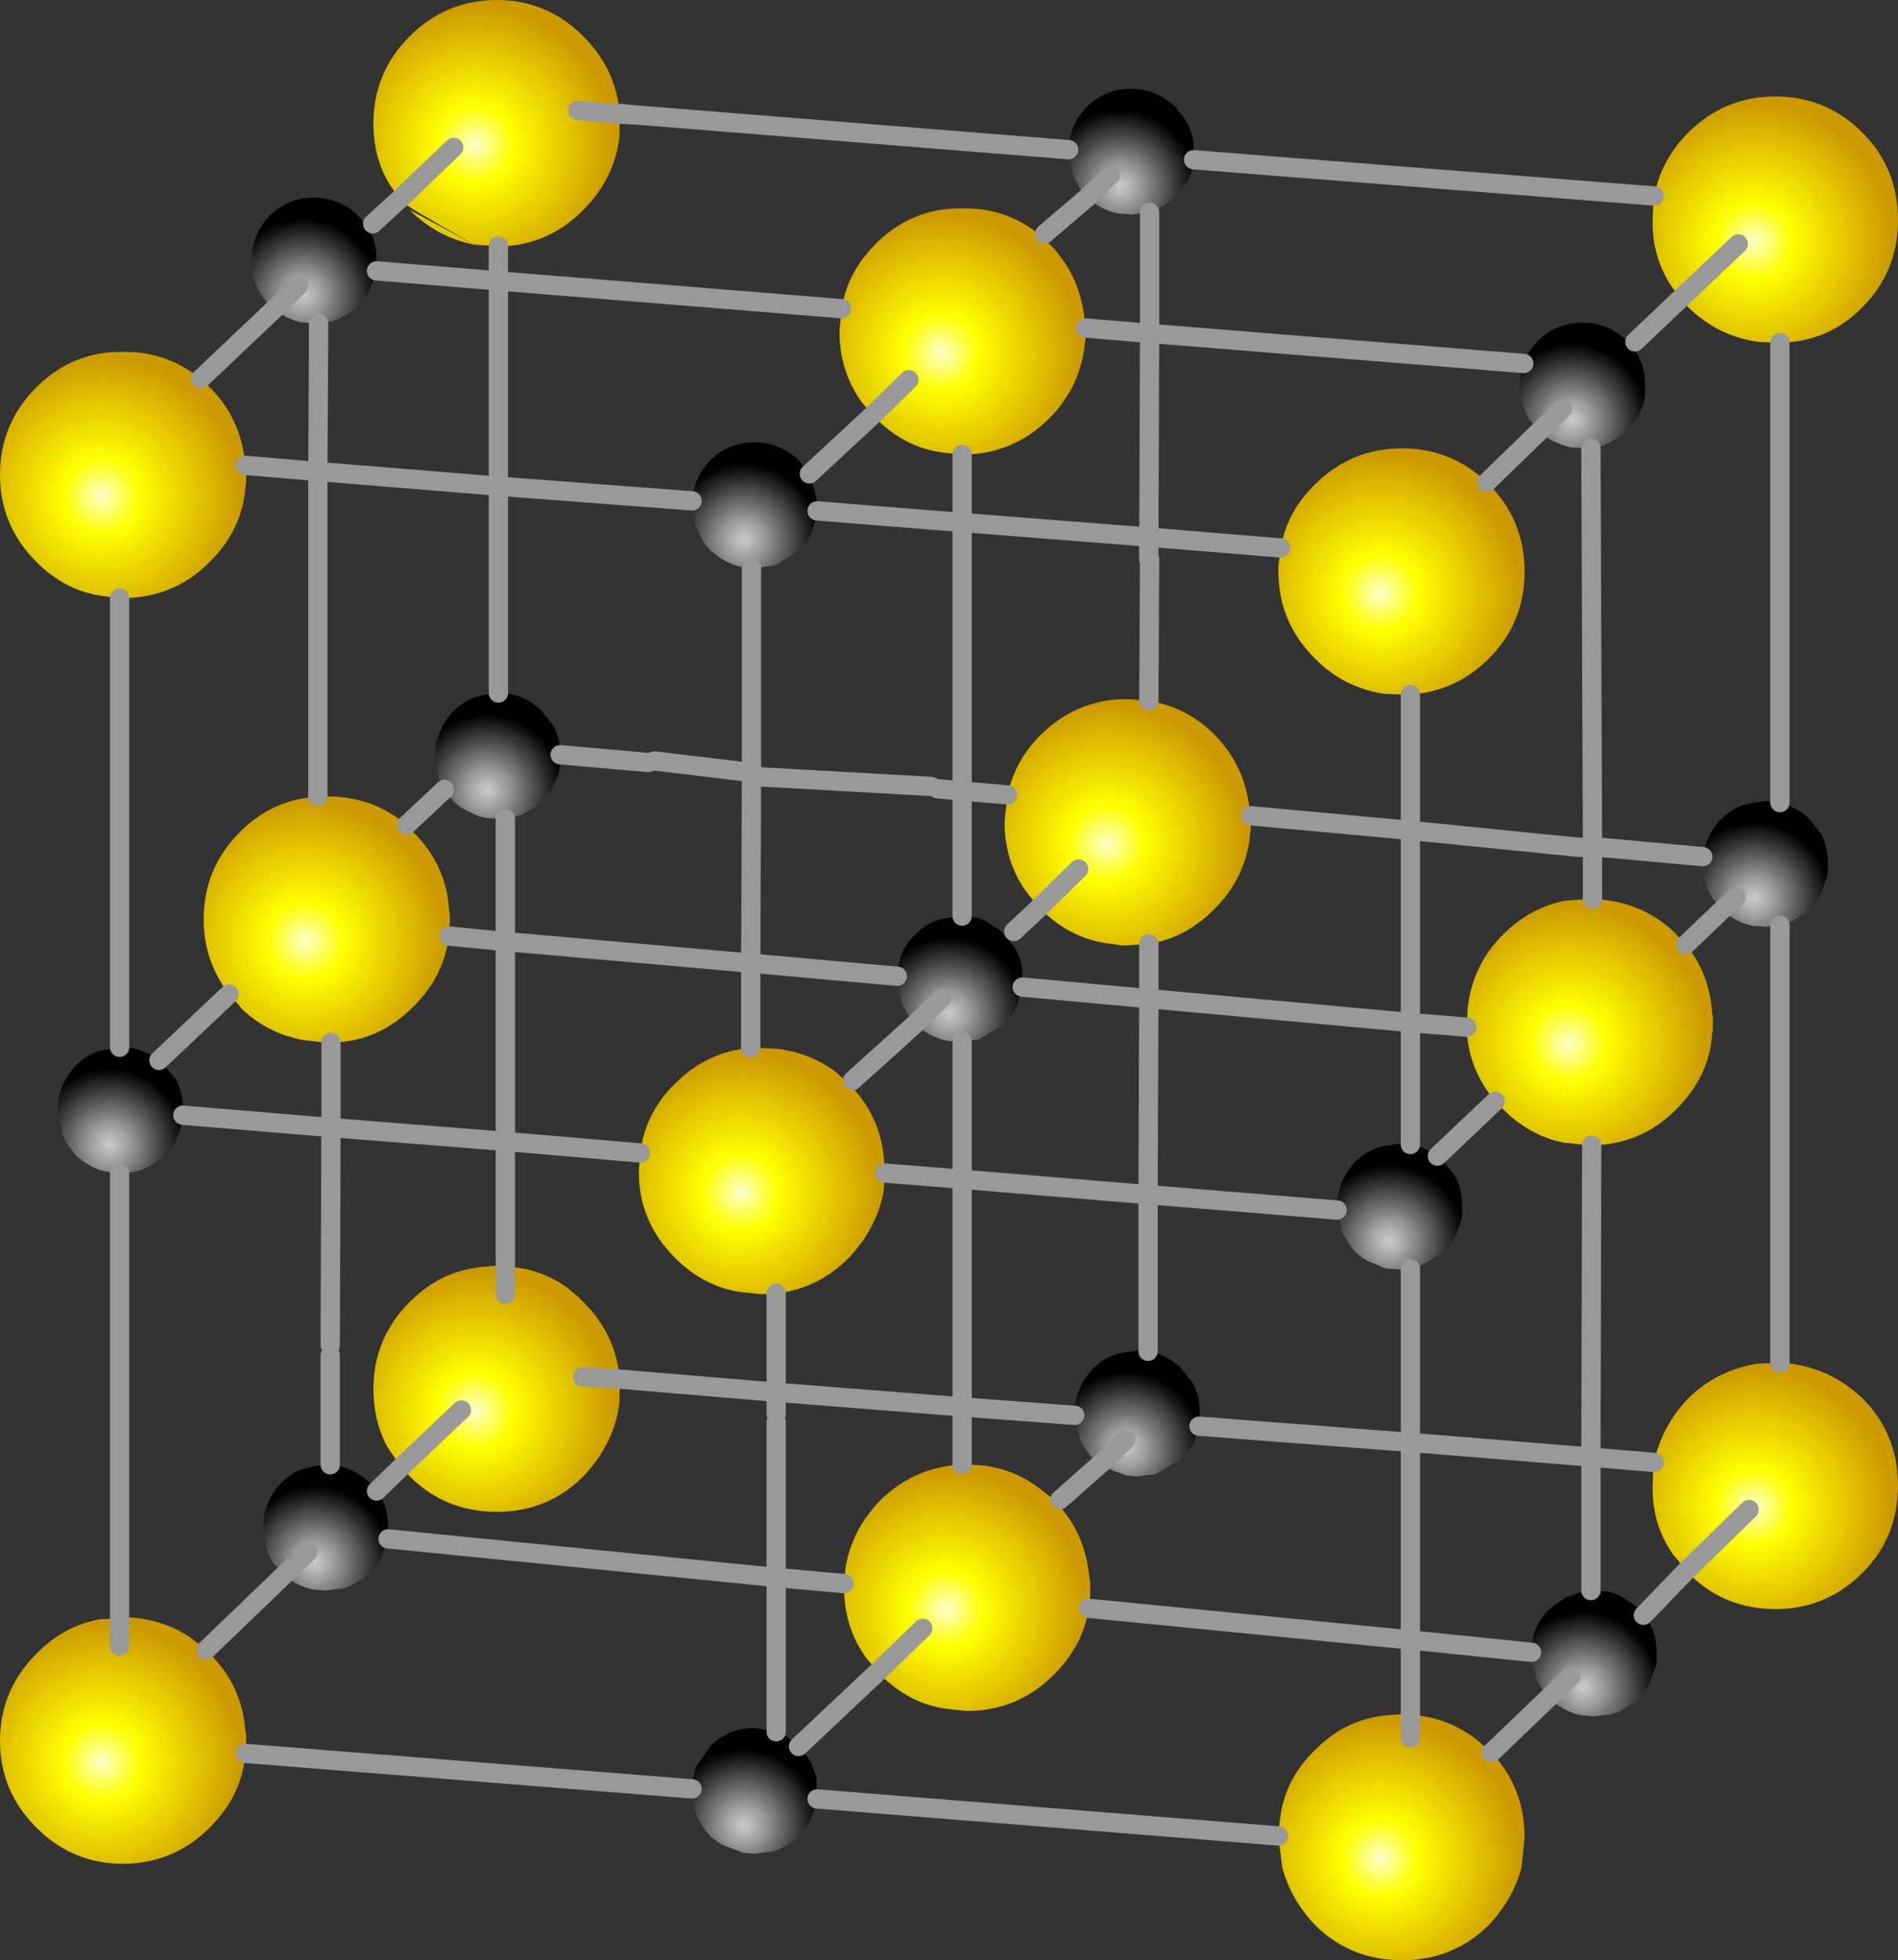
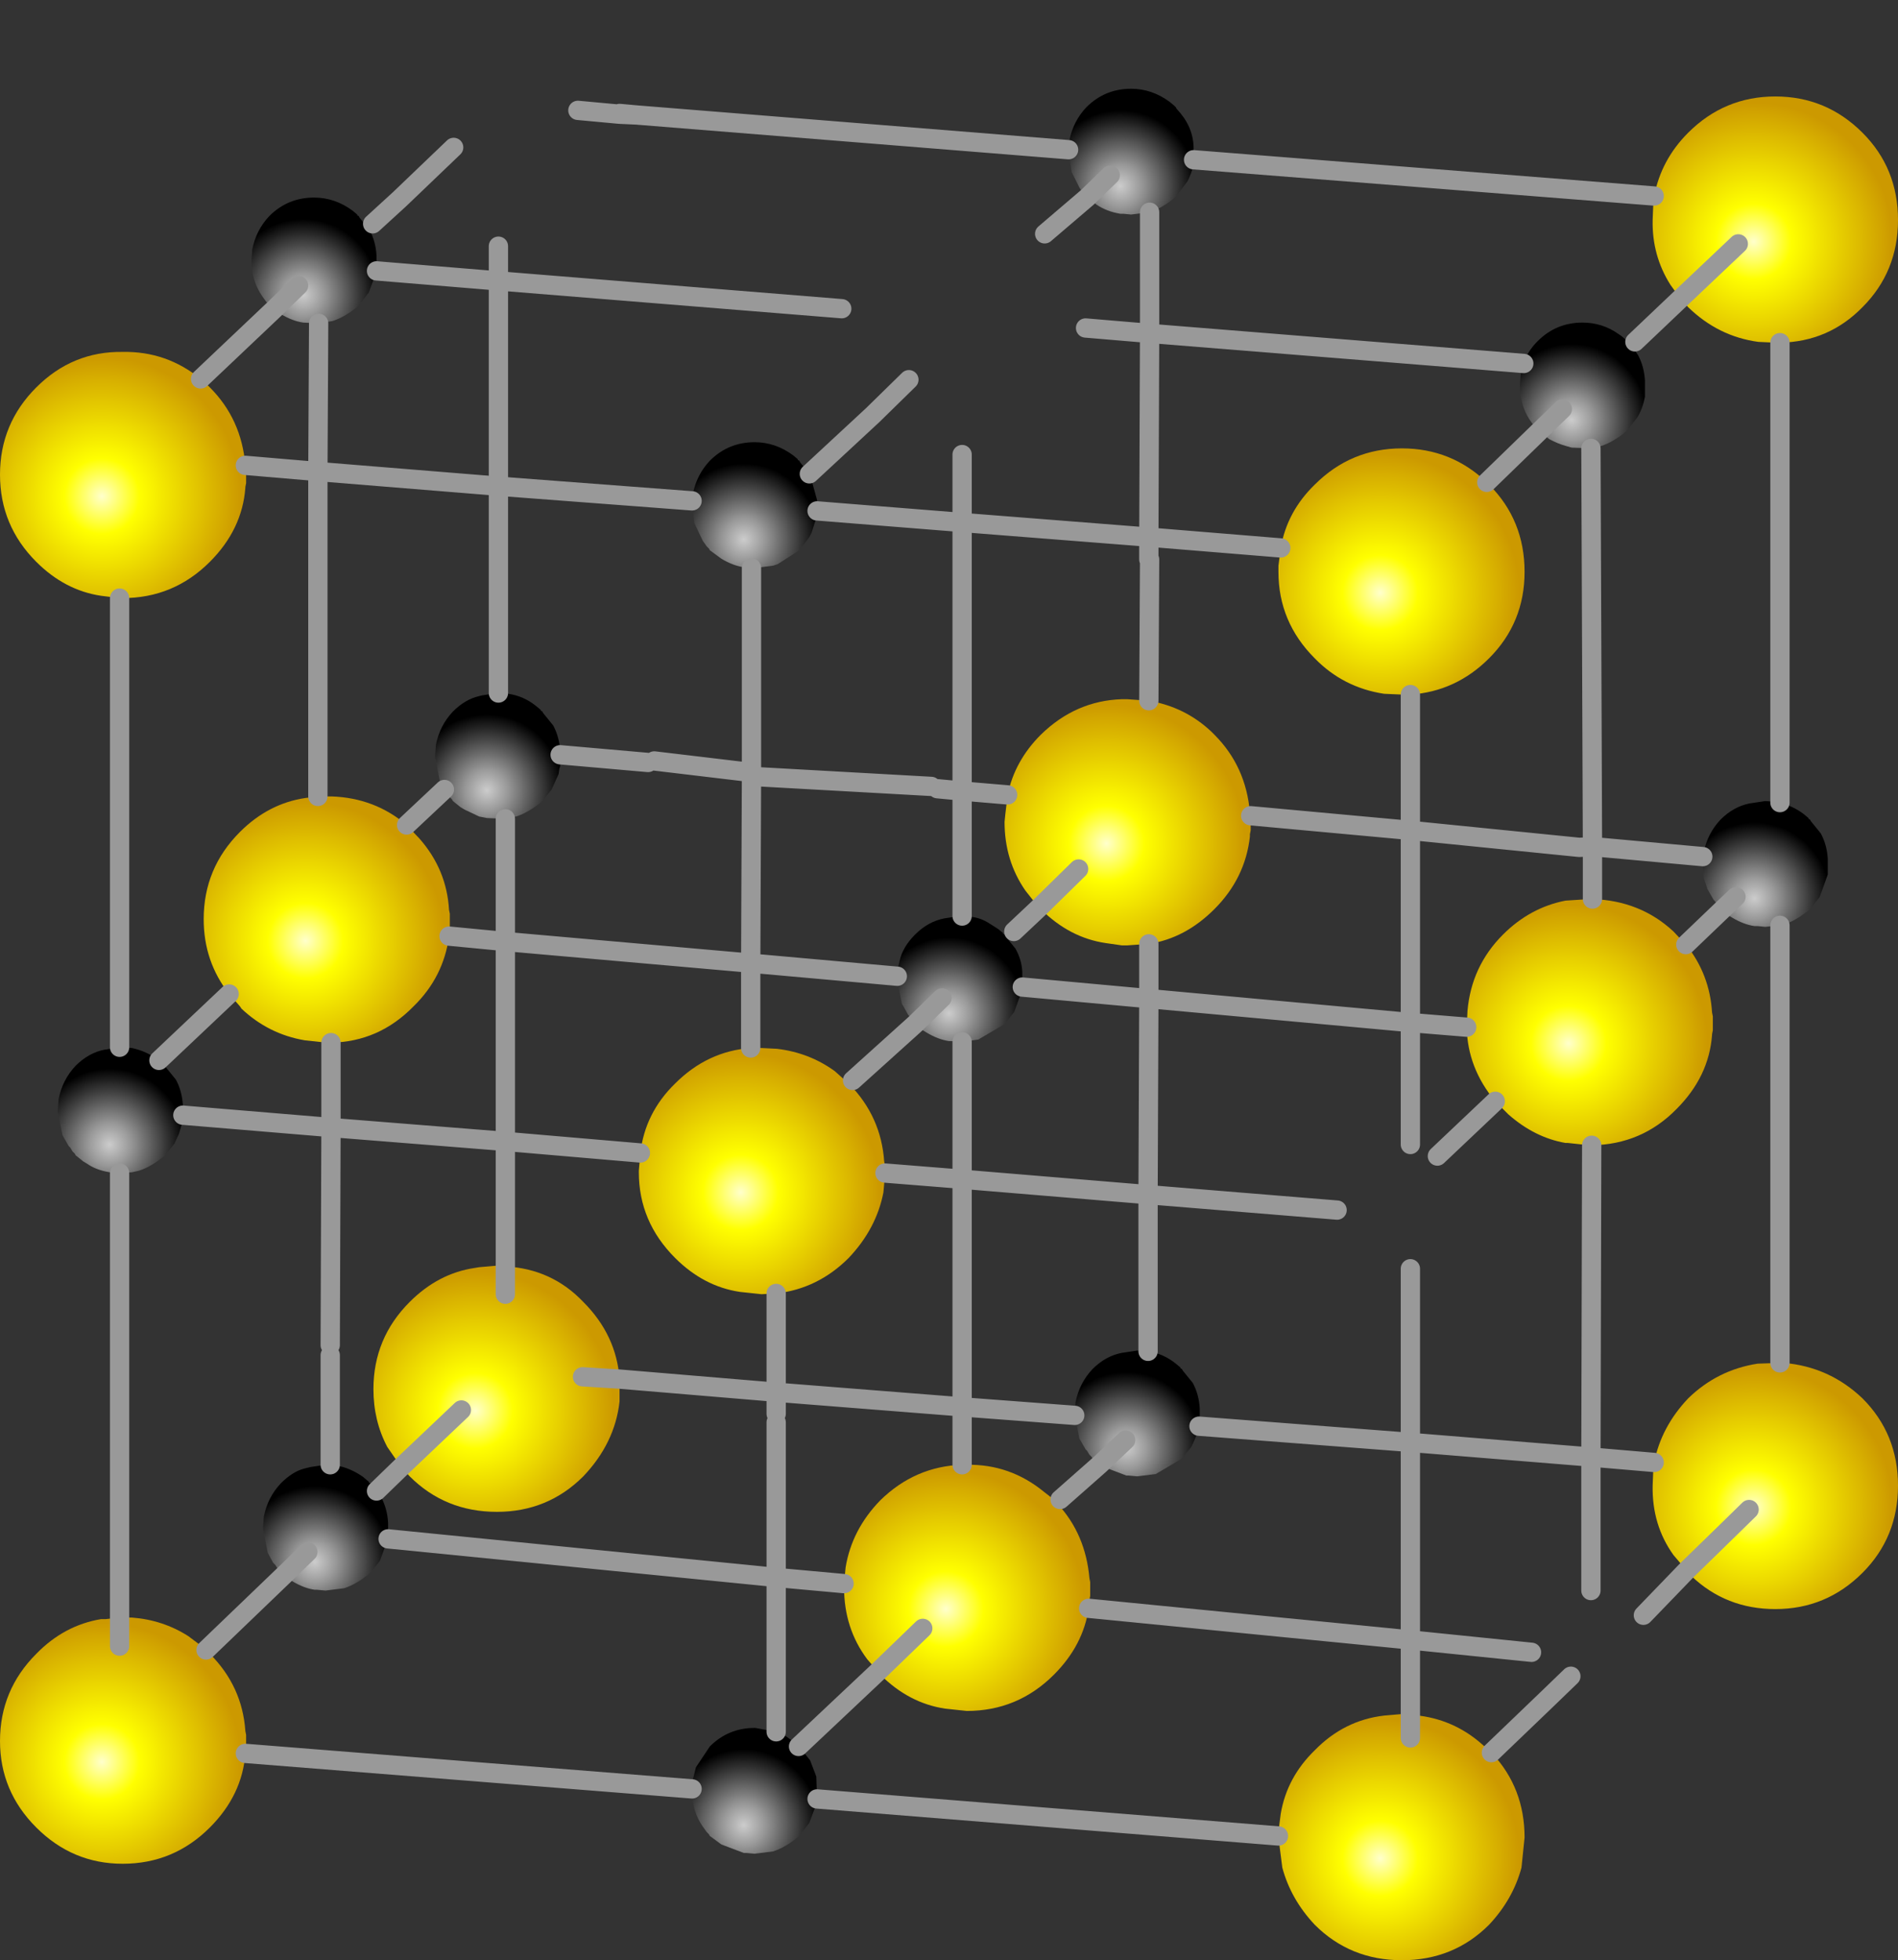
<svg xmlns="http://www.w3.org/2000/svg" version="1.1" id="Layer_1" width="123px" height="127px" viewBox="0 0 123 127" xml:space="preserve">
  <rect x="0" y="0" width="123" height="127" fill="#333333" stroke="none" />
  <g id="37" transform="matrix(1, 0, 0, 1, 391.45, 93.25)">
    <radialGradient id="RadialGradID_89" gradientUnits="userSpaceOnUse" gradientTransform="matrix(0.011, 0, 0, 0.011, -360.65, -83.9)" spreadMethod="pad" cx="0" cy="0" r="819.2" fx="0" fy="0">
      <stop offset="0" style="stop-color:#FFFFCC;stop-opacity:1" />
      <stop offset="0.271" style="stop-color:#FFFF00;stop-opacity:1" />
      <stop offset="1" style="stop-color:#CC9900;stop-opacity:1" />
    </radialGradient>
-     <path style="fill:url(#RadialGradID_89) " d="M-351.3,-85.9L-351.3 -85.85L-351.3 -84.7L-351.3 -84.45Q-351.6 -81.7 -353.65 -79.65Q-355.75 -77.5 -358.7 -77.3L-359.15 -77.3L-360.7 -77.4Q-365.25 -79.95 -365.5 -80.25L-365.55 -80.35L-366.2 -81.3Q-367.25 -83 -367.25 -85.25Q-367.25 -88.55 -364.9 -90.9Q-362.55 -93.25 -359.25 -93.25Q-356 -93.25 -353.65 -90.9Q-351.5 -88.75 -351.3 -85.9M-360.7,-77.4Q-363.1 -77.85 -364.9 -79.65L-360.7 -77.4" />
    <radialGradient id="RadialGradID_90" gradientUnits="userSpaceOnUse" gradientTransform="matrix(0.011, 0, 0, 0.011, -384.85, -61.1)" spreadMethod="pad" cx="0" cy="0" r="819.2" fx="0" fy="0">
      <stop offset="0" style="stop-color:#FFFFCC;stop-opacity:1" />
      <stop offset="0.271" style="stop-color:#FFFF00;stop-opacity:1" />
      <stop offset="1" style="stop-color:#CC9900;stop-opacity:1" />
    </radialGradient>
    <path style="fill:url(#RadialGradID_90) " d="M-378.05,-68.35L-377.85 -68.15Q-375.8 -66.1 -375.55 -63.1L-375.5 -62.85L-375.5 -61.95L-375.55 -61.7L-375.55 -61.65Q-375.75 -58.95 -377.85 -56.85Q-380.2 -54.5 -383.5 -54.5L-383.7 -54.5L-384.9 -54.65Q-387.25 -55 -389.1 -56.85Q-391.45 -59.2 -391.45 -62.5Q-391.45 -65.8 -389.1 -68.15Q-386.75 -70.5 -383.5 -70.45Q-380.65 -70.5 -378.45 -68.7L-378.05 -68.35" />
    <radialGradient id="RadialGradID_91" gradientUnits="userSpaceOnUse" gradientTransform="matrix(0.011, 0, 0, 0.011, -360.65, -1.85)" spreadMethod="pad" cx="0" cy="0" r="819.2" fx="0" fy="0">
      <stop offset="0" style="stop-color:#FFFFCC;stop-opacity:1" />
      <stop offset="0.271" style="stop-color:#FFFF00;stop-opacity:1" />
      <stop offset="1" style="stop-color:#CC9900;stop-opacity:1" />
    </radialGradient>
    <path style="fill:url(#RadialGradID_91) " d="M-351.3,-2.7L-351.3 -2.45Q-351.6 0.25 -353.65 2.4Q-355.95 4.7 -359.25 4.7Q-362.6 4.7 -364.9 2.4L-365.45 1.8L-366.35 0.5Q-367.25 -1.2 -367.25 -3.25Q-367.25 -6.55 -364.9 -8.9Q-363.05 -10.75 -360.7 -11.1L-360.4 -11.15L-359.25 -11.25L-358.7 -11.2Q-355.7 -11.05 -353.65 -8.9Q-351.5 -6.75 -351.3 -3.9L-351.3 -2.7" />
    <radialGradient id="RadialGradID_92" gradientUnits="userSpaceOnUse" gradientTransform="matrix(0.011, 0, 0, 0.011, -277.8, -77.6)" spreadMethod="pad" cx="0" cy="0" r="819.2" fx="0" fy="0">
      <stop offset="0" style="stop-color:#FFFFCC;stop-opacity:1" />
      <stop offset="0.271" style="stop-color:#FFFF00;stop-opacity:1" />
      <stop offset="1" style="stop-color:#CC9900;stop-opacity:1" />
    </radialGradient>
    <path style="fill:url(#RadialGradID_92) " d="M-283.2,-74.8Q-284.4 -76.7 -284.35 -79L-284.3 -80.25L-284.25 -80.55Q-283.8 -82.9 -282.05 -84.65Q-279.7 -87 -276.4 -87Q-273.1 -87 -270.75 -84.65Q-268.45 -82.35 -268.45 -79Q-268.45 -75.65 -270.75 -73.35Q-272.95 -71.1 -276.1 -71.05L-276.4 -71.05L-277.5 -71.1Q-280.1 -71.45 -282.05 -73.35L-282.45 -73.8L-282.55 -73.9L-283.2 -74.8" />
    <radialGradient id="RadialGradID_93" gradientUnits="userSpaceOnUse" gradientTransform="matrix(0.011, 0, 0, 0.011, -302, -54.85)" spreadMethod="pad" cx="0" cy="0" r="819.2" fx="0" fy="0">
      <stop offset="0" style="stop-color:#FFFFCC;stop-opacity:1" />
      <stop offset="0.271" style="stop-color:#FFFF00;stop-opacity:1" />
      <stop offset="1" style="stop-color:#CC9900;stop-opacity:1" />
    </radialGradient>
    <path style="fill:url(#RadialGradID_93) " d="M-300.05,-48.25L-300.6 -48.25L-301.75 -48.3Q-304.4 -48.7 -306.25 -50.6Q-308.6 -52.95 -308.6 -56.2L-308.6 -56.6L-308.45 -57.75Q-308.05 -60.1 -306.25 -61.85Q-303.9 -64.2 -300.6 -64.2Q-297.4 -64.2 -295.1 -62L-294.95 -61.85Q-292.65 -59.55 -292.65 -56.2Q-292.65 -52.9 -294.95 -50.6Q-297.1 -48.45 -300.05 -48.25" />
    <radialGradient id="RadialGradID_94" gradientUnits="userSpaceOnUse" gradientTransform="matrix(0.011, 0, 0, 0.011, -277.8, 4.4)" spreadMethod="pad" cx="0" cy="0" r="819.2" fx="0" fy="0">
      <stop offset="0" style="stop-color:#FFFFCC;stop-opacity:1" />
      <stop offset="0.271" style="stop-color:#FFFF00;stop-opacity:1" />
      <stop offset="1" style="stop-color:#CC9900;stop-opacity:1" />
    </radialGradient>
    <path style="fill:url(#RadialGradID_94) " d="M-283,7.5Q-284.4 5.55 -284.35 3L-284.3 1.75L-284.25 1.5Q-283.8 -0.8 -282.05 -2.65Q-280.15 -4.5 -277.55 -4.9L-276.1 -4.95L-275.85 -4.95Q-272.9 -4.7 -270.75 -2.65Q-268.45 -0.35 -268.45 3Q-268.45 6.35 -270.75 8.65Q-273.1 11 -276.4 11Q-279.6 11 -281.85 8.85L-282.05 8.65L-282.15 8.5L-283 7.5" />
    <radialGradient id="RadialGradID_95" gradientUnits="userSpaceOnUse" gradientTransform="matrix(0.011, 0, 0, 0.011, -302, 27.15)" spreadMethod="pad" cx="0" cy="0" r="819.2" fx="0" fy="0">
      <stop offset="0" style="stop-color:#FFFFCC;stop-opacity:1" />
      <stop offset="0.271" style="stop-color:#FFFF00;stop-opacity:1" />
      <stop offset="1" style="stop-color:#CC9900;stop-opacity:1" />
    </radialGradient>
    <path style="fill:url(#RadialGradID_95) " d="M-294.8,20.3L-294.75 20.35Q-292.65 22.6 -292.65 25.8L-292.85 27.75Q-293.4 29.8 -294.95 31.45Q-297.25 33.75 -300.6 33.75Q-303.95 33.75 -306.25 31.45Q-307.8 29.8 -308.35 27.75L-308.6 25.8L-308.6 25.7L-308.6 25.4L-308.45 24.25Q-308.05 21.9 -306.25 20.15Q-304.35 18.2 -301.75 17.9L-300.6 17.8L-300.05 17.85Q-297.55 18 -295.65 19.55L-294.95 20.15L-294.8 20.3" />
    <radialGradient id="RadialGradID_96" gradientUnits="userSpaceOnUse" gradientTransform="matrix(0.011, 0, 0, 0.011, -384.85, 20.9)" spreadMethod="pad" cx="0" cy="0" r="819.2" fx="0" fy="0">
      <stop offset="0" style="stop-color:#FFFFCC;stop-opacity:1" />
      <stop offset="0.271" style="stop-color:#FFFF00;stop-opacity:1" />
      <stop offset="1" style="stop-color:#CC9900;stop-opacity:1" />
    </radialGradient>
    <path style="fill:url(#RadialGradID_96) " d="M-377.85,13.9Q-375.75 16 -375.55 18.9L-375.5 19.15L-375.5 20.1L-375.55 20.35Q-375.75 23.05 -377.85 25.15Q-380.2 27.5 -383.5 27.5Q-386.75 27.5 -389.1 25.15Q-391.45 22.8 -391.45 19.55Q-391.45 16.25 -389.1 13.9Q-387.3 12.05 -384.9 11.65L-384.6 11.65L-383.7 11.55L-382.9 11.55Q-380.9 11.7 -379.25 12.75L-378.25 13.5L-378.1 13.65L-377.85 13.9" />
    <radialGradient id="RadialGradID_97" gradientUnits="userSpaceOnUse" gradientTransform="matrix(0.011, 0, 0, 0.011, -330.45, -70.4)" spreadMethod="pad" cx="0" cy="0" r="819.2" fx="0" fy="0">
      <stop offset="0" style="stop-color:#FFFFCC;stop-opacity:1" />
      <stop offset="0.271" style="stop-color:#FFFF00;stop-opacity:1" />
      <stop offset="1" style="stop-color:#CC9900;stop-opacity:1" />
    </radialGradient>
-     <path style="fill:url(#RadialGradID_97) " d="M-321.1,-71.25L-321.15 -71L-321.15 -70.95L-321.2 -70.55Q-321.6 -68 -323.45 -66.15Q-325.8 -63.8 -329.1 -63.8L-330.5 -63.95Q-332.85 -64.3 -334.7 -66.15L-334.8 -66.25L-334.9 -66.35L-335.65 -67.25Q-337.05 -69.25 -337.05 -71.8L-337.05 -71.85L-336.9 -73.25Q-336.55 -75.6 -334.7 -77.45Q-332.35 -79.8 -329.1 -79.75Q-326.3 -79.8 -324.15 -78.1L-323.25 -77.25Q-321.4 -75.25 -321.15 -72.4L-321.1 -72.15L-321.1 -72L-321.1 -71.25" />
    <radialGradient id="RadialGradID_98" gradientUnits="userSpaceOnUse" gradientTransform="matrix(0.011, 0, 0, 0.011, -371.65, -32.3)" spreadMethod="pad" cx="0" cy="0" r="819.2" fx="0" fy="0">
      <stop offset="0" style="stop-color:#FFFFCC;stop-opacity:1" />
      <stop offset="0.271" style="stop-color:#FFFF00;stop-opacity:1" />
      <stop offset="1" style="stop-color:#CC9900;stop-opacity:1" />
    </radialGradient>
    <path style="fill:url(#RadialGradID_98) " d="M-364.25,-38.9Q-362.5 -36.9 -362.35 -34.3L-362.3 -34.05L-362.3 -33.15L-362.35 -32.9L-362.35 -32.6Q-362.7 -29.95 -364.65 -28.05Q-366.9 -25.75 -370 -25.7L-370.3 -25.7L-371.7 -25.85Q-374.05 -26.25 -375.8 -27.9L-375.9 -28.05L-376.6 -28.85Q-378.25 -30.95 -378.25 -33.7Q-378.25 -37 -375.9 -39.35Q-374.05 -41.2 -371.65 -41.55L-370.85 -41.65L-370.3 -41.65L-369.95 -41.65Q-367.15 -41.55 -365.1 -39.8L-364.25 -38.9" />
    <radialGradient id="RadialGradID_99" gradientUnits="userSpaceOnUse" gradientTransform="matrix(0.011, 0, 0, 0.011, -343.45, -16)" spreadMethod="pad" cx="0" cy="0" r="819.2" fx="0" fy="0">
      <stop offset="0" style="stop-color:#FFFFCC;stop-opacity:1" />
      <stop offset="0.271" style="stop-color:#FFFF00;stop-opacity:1" />
      <stop offset="1" style="stop-color:#CC9900;stop-opacity:1" />
    </radialGradient>
    <path style="fill:url(#RadialGradID_99) " d="M-334.1,-16.85L-334.15 -16.6L-334.15 -16.55L-334.2 -16Q-334.65 -13.65 -336.45 -11.75Q-338.45 -9.75 -341.15 -9.45L-342.1 -9.4L-343.5 -9.55Q-345.85 -9.9 -347.7 -11.75Q-350.05 -14.1 -350.05 -17.3L-350.05 -17.4L-349.95 -18.55Q-349.65 -21.15 -347.7 -23.05Q-345.6 -25.15 -342.8 -25.35L-342.1 -25.35L-341.1 -25.3Q-339 -25.05 -337.35 -23.85L-336.4 -23Q-334.35 -20.9 -334.15 -18L-334.1 -17.75L-334.1 -17.25L-334.1 -16.85" />
    <radialGradient id="RadialGradID_100" gradientUnits="userSpaceOnUse" gradientTransform="matrix(0.011, 0, 0, 0.011, -289.8, -25.65)" spreadMethod="pad" cx="0" cy="0" r="819.2" fx="0" fy="0">
      <stop offset="0" style="stop-color:#FFFFCC;stop-opacity:1" />
      <stop offset="0.271" style="stop-color:#FFFF00;stop-opacity:1" />
      <stop offset="1" style="stop-color:#CC9900;stop-opacity:1" />
    </radialGradient>
    <path style="fill:url(#RadialGradID_100) " d="M-282.15,-32Q-280.65 -30.1 -280.5 -27.65L-280.45 -27.4L-280.45 -26.5L-280.5 -26.25L-280.5 -26.2Q-280.7 -23.5 -282.8 -21.4Q-285.05 -19.1 -288.3 -19.05L-288.45 -19.05L-289.85 -19.2L-290 -19.2Q-292 -19.55 -293.7 -21.05L-294.55 -21.9Q-296.35 -24.05 -296.4 -26.7L-296.35 -27.75Q-296.1 -30.65 -294.05 -32.7Q-292.3 -34.45 -290 -34.9L-288.45 -35L-288.25 -35Q-285.15 -34.9 -283 -32.9L-282.2 -32.05L-282.15 -32" />
    <radialGradient id="RadialGradID_101" gradientUnits="userSpaceOnUse" gradientTransform="matrix(0.011, 0, 0, 0.011, -319.75, -38.6)" spreadMethod="pad" cx="0" cy="0" r="819.2" fx="0" fy="0">
      <stop offset="0" style="stop-color:#FFFFCC;stop-opacity:1" />
      <stop offset="0.271" style="stop-color:#FFFF00;stop-opacity:1" />
      <stop offset="1" style="stop-color:#CC9900;stop-opacity:1" />
    </radialGradient>
    <path style="fill:url(#RadialGradID_101) " d="M-317,-47.85Q-314.65 -47.45 -312.95 -45.85L-312.75 -45.65Q-310.7 -43.6 -310.45 -40.6L-310.4 -40.4L-310.4 -39.45L-310.45 -39.2L-310.45 -39.05Q-310.75 -36.35 -312.75 -34.35Q-314.65 -32.45 -317 -32.1L-318.4 -32L-318.75 -32L-319.8 -32.15Q-322.15 -32.5 -324 -34.35L-324.1 -34.45L-324.25 -34.6L-325 -35.55Q-326.35 -37.5 -326.35 -40L-326.3 -40.5L-326.15 -41.75Q-325.7 -43.95 -324 -45.65Q-321.75 -47.85 -318.75 -47.95L-318.4 -47.95L-317 -47.85" />
    <radialGradient id="RadialGradID_102" gradientUnits="userSpaceOnUse" gradientTransform="matrix(0.011, 0, 0, 0.011, -330.15, 11)" spreadMethod="pad" cx="0" cy="0" r="819.2" fx="0" fy="0">
      <stop offset="0" style="stop-color:#FFFFCC;stop-opacity:1" />
      <stop offset="0.271" style="stop-color:#FFFF00;stop-opacity:1" />
      <stop offset="1" style="stop-color:#CC9900;stop-opacity:1" />
    </radialGradient>
    <path style="fill:url(#RadialGradID_102) " d="M-329.1,1.65L-328.8 1.65Q-326 1.6 -323.8 3.4L-323.35 3.75L-322.9 4.2Q-321.1 6.15 -320.85 9L-320.8 9.25L-320.8 10.15L-320.85 10.4L-320.85 10.45L-320.9 10.95Q-321.25 13.35 -323.15 15.25Q-325.5 17.6 -328.8 17.6L-330.2 17.45Q-332.55 17.1 -334.4 15.25L-334.45 15.2L-334.55 15.05L-335.25 14.25Q-336.75 12.25 -336.75 9.6L-336.75 9.35L-336.65 8.3Q-336.25 5.85 -334.4 3.95Q-332.15 1.75 -329.1 1.65" />
    <radialGradient id="RadialGradID_103" gradientUnits="userSpaceOnUse" gradientTransform="matrix(0.006, 0, 0, 0.006, -318.85, -81.2)" spreadMethod="pad" cx="0" cy="0" r="819.2" fx="0" fy="0">
      <stop offset="0" style="stop-color:#CCCCCC;stop-opacity:1" />
      <stop offset="0.275" style="stop-color:#999999;stop-opacity:1" />
      <stop offset="1" style="stop-color:#000000;stop-opacity:1" />
    </radialGradient>
    <path style="fill:url(#RadialGradID_103) " d="M-322.2,-83.55L-322.15 -84.15Q-321.9 -85.4 -321.05 -86.3Q-319.85 -87.5 -318.15 -87.5Q-316.8 -87.5 -315.65 -86.65L-315.35 -86.4L-315.25 -86.3L-315.2 -86.2Q-314.15 -85.1 -314.1 -83.75L-314.1 -82.9L-314.1 -82.8Q-314.15 -82.15 -314.5 -81.5L-315.25 -80.5Q-316.15 -79.75 -316.95 -79.5L-318.15 -79.35L-318.65 -79.4L-318.85 -79.4Q-319.75 -79.55 -320.4 -80L-321 -80.45L-321.05 -80.5L-321.1 -80.6L-321.3 -80.8L-321.5 -81.1L-322 -82.1L-322.2 -83.4L-322.2 -83.45L-322.2 -83.55" />
    <radialGradient id="RadialGradID_104" gradientUnits="userSpaceOnUse" gradientTransform="matrix(0.006, 0, 0, 0.006, -371.8, -74.15)" spreadMethod="pad" cx="0" cy="0" r="819.2" fx="0" fy="0">
      <stop offset="0" style="stop-color:#CCCCCC;stop-opacity:1" />
      <stop offset="0.275" style="stop-color:#999999;stop-opacity:1" />
      <stop offset="1" style="stop-color:#000000;stop-opacity:1" />
    </radialGradient>
    <path style="fill:url(#RadialGradID_104) " d="M-373.7,-73.2L-374 -73.45L-374.05 -73.55L-374.2 -73.7L-374.45 -74.05Q-375.15 -75.05 -375.15 -76.35L-375.15 -76.4L-375.1 -77.1Q-374.85 -78.35 -374 -79.25Q-372.8 -80.45 -371.1 -80.45Q-369.75 -80.45 -368.6 -79.6L-368.3 -79.35L-368.3 -79.3L-368.2 -79.25L-368.15 -79.15L-367.5 -78.35Q-367.1 -77.6 -367.05 -76.7L-367.05 -75.7L-367.05 -75.65L-367.55 -74.3L-368.2 -73.45Q-369.1 -72.7 -369.9 -72.45L-370.8 -72.3L-371.8 -72.35Q-372.5 -72.45 -373.25 -72.9L-373.7 -73.2" />
    <radialGradient id="RadialGradID_105" gradientUnits="userSpaceOnUse" gradientTransform="matrix(0.006, 0, 0, 0.006, -289.6, -66.05)" spreadMethod="pad" cx="0" cy="0" r="819.2" fx="0" fy="0">
      <stop offset="0" style="stop-color:#CCCCCC;stop-opacity:1" />
      <stop offset="0.275" style="stop-color:#999999;stop-opacity:1" />
      <stop offset="1" style="stop-color:#000000;stop-opacity:1" />
    </radialGradient>
    <path style="fill:url(#RadialGradID_105) " d="M-289.6,-64.25L-289.95 -64.35Q-290.5 -64.5 -291.05 -64.8L-291.7 -65.3L-291.8 -65.35L-291.85 -65.45L-292 -65.6L-292.35 -66.1Q-292.95 -67.05 -292.95 -68.25L-292.95 -68.3L-292.9 -69L-292.7 -69.7Q-292.5 -70.45 -291.8 -71.15Q-290.6 -72.35 -288.9 -72.35Q-287.6 -72.35 -286.55 -71.6L-286.4 -71.5L-286.1 -71.25L-286.1 -71.2L-286 -71.15L-285.95 -71.05L-285.65 -70.75L-285.3 -70.25Q-284.9 -69.5 -284.85 -68.6L-284.85 -67.55Q-285 -66.75 -285.35 -66.2L-286 -65.35Q-286.9 -64.6 -287.7 -64.35L-288.35 -64.2L-289.6 -64.25" />
    <radialGradient id="RadialGradID_106" gradientUnits="userSpaceOnUse" gradientTransform="matrix(0.006, 0, 0, 0.006, -343.25, -58.3)" spreadMethod="pad" cx="0" cy="0" r="819.2" fx="0" fy="0">
      <stop offset="0" style="stop-color:#CCCCCC;stop-opacity:1" />
      <stop offset="0.275" style="stop-color:#999999;stop-opacity:1" />
      <stop offset="1" style="stop-color:#000000;stop-opacity:1" />
    </radialGradient>
    <path style="fill:url(#RadialGradID_106) " d="M-342.75,-56.45L-343.1 -56.5L-343.25 -56.5Q-343.95 -56.6 -344.7 -57.05L-345.45 -57.6L-345.5 -57.7L-345.65 -57.85L-345.9 -58.2L-346.45 -59.35L-346.6 -60.5L-346.6 -60.55L-346.6 -60.8L-346.55 -61.25Q-346.3 -62.5 -345.45 -63.4Q-344.25 -64.6 -342.55 -64.6Q-341.2 -64.6 -340.05 -63.75L-339.75 -63.5L-339.75 -63.45L-339.65 -63.4L-339.6 -63.3L-339 -62.55L-338.95 -62.5L-338.9 -62.3L-338.5 -60.85L-338.5 -60.15L-338.5 -59.85L-338.85 -58.75L-339 -58.45L-339.65 -57.6L-341.05 -56.7L-341.35 -56.6L-342.55 -56.45L-342.75 -56.45" />
    <radialGradient id="RadialGradID_107" gradientUnits="userSpaceOnUse" gradientTransform="matrix(0.006, 0, 0, 0.006, -343.25, 25)" spreadMethod="pad" cx="0" cy="0" r="819.2" fx="0" fy="0">
      <stop offset="0" style="stop-color:#CCCCCC;stop-opacity:1" />
      <stop offset="0.275" style="stop-color:#999999;stop-opacity:1" />
      <stop offset="1" style="stop-color:#000000;stop-opacity:1" />
    </radialGradient>
    <path style="fill:url(#RadialGradID_107) " d="M-341.15,18.95L-340.5 19.25L-339.75 19.8L-339.75 19.85L-339.7 19.9L-339.65 19.9L-339.6 20L-339.55 20.05L-338.95 20.8L-338.55 21.85L-338.5 23.3L-338.5 23.5L-339 24.85L-339.65 25.7Q-340.55 26.45 -341.35 26.7L-342.55 26.85L-343.1 26.8L-343.25 26.8L-344.7 26.25L-345.45 25.7L-345.5 25.6L-345.65 25.45L-345.9 25.1Q-346.6 24.1 -346.6 22.8L-346.6 22.75L-346.6 22.65L-346.55 22.05L-346.35 21.25L-345.45 19.9Q-344.25 18.7 -342.55 18.7L-342.5 18.7L-341.15 18.95" />
    <radialGradient id="RadialGradID_108" gradientUnits="userSpaceOnUse" gradientTransform="matrix(0.006, 0, 0, 0.006, -318.45, 0.55)" spreadMethod="pad" cx="0" cy="0" r="819.2" fx="0" fy="0">
      <stop offset="0" style="stop-color:#CCCCCC;stop-opacity:1" />
      <stop offset="0.275" style="stop-color:#999999;stop-opacity:1" />
      <stop offset="1" style="stop-color:#000000;stop-opacity:1" />
    </radialGradient>
    <path style="fill:url(#RadialGradID_108) " d="M-320.2,1.65L-320.65 1.25L-320.7 1.15L-320.85 1L-321 0.75L-321.1 0.65L-321.5 -0.05L-321.8 -1.55L-321.8 -1.7L-321.75 -2.4Q-321.5 -3.65 -320.65 -4.55Q-319.8 -5.4 -318.75 -5.6L-317.75 -5.75L-317.05 -5.7Q-316.05 -5.55 -315.25 -4.9L-314.95 -4.65L-314.95 -4.6L-314.85 -4.55L-314.8 -4.45L-314.15 -3.65Q-313.75 -2.9 -313.7 -2L-313.7 -1L-313.75 -0.85Q-313.9 -0.2 -314.2 0.4L-314.25 0.5L-314.85 1.25L-316.55 2.25L-317.75 2.4L-318.3 2.35L-318.45 2.35L-319.9 1.8L-320.15 1.65L-320.2 1.65" />
    <radialGradient id="RadialGradID_109" gradientUnits="userSpaceOnUse" gradientTransform="matrix(0.006, 0, 0, 0.006, -329.95, -27.6)" spreadMethod="pad" cx="0" cy="0" r="819.2" fx="0" fy="0">
      <stop offset="0" style="stop-color:#CCCCCC;stop-opacity:1" />
      <stop offset="0.275" style="stop-color:#999999;stop-opacity:1" />
      <stop offset="1" style="stop-color:#000000;stop-opacity:1" />
    </radialGradient>
    <path style="fill:url(#RadialGradID_109) " d="M-329.1,-25.75L-329.25 -25.75L-329.8 -25.8L-329.95 -25.8Q-330.65 -25.9 -331.4 -26.35L-331.65 -26.5L-332.15 -26.9L-332.2 -27L-332.35 -27.15L-332.5 -27.4L-332.6 -27.5L-332.9 -28.05L-333 -28.2L-333.3 -29.7L-333.3 -29.85L-333.3 -30L-333.25 -30.55L-333.15 -31Q-332.95 -31.9 -332.15 -32.7Q-331.3 -33.55 -330.25 -33.75L-329.25 -33.9L-329.1 -33.9L-328.55 -33.85Q-327.9 -33.8 -327.3 -33.4L-326.75 -33.05L-326.45 -32.8L-326.45 -32.75L-326.35 -32.7L-326.3 -32.6L-325.65 -31.8Q-325.25 -31.1 -325.2 -30.3L-325.2 -29.3L-325.2 -29.15L-325.25 -29L-325.7 -27.75L-325.75 -27.65L-326.35 -26.9L-328.05 -25.9L-329.1 -25.75" />
    <radialGradient id="RadialGradID_110" gradientUnits="userSpaceOnUse" gradientTransform="matrix(0.006, 0, 0, 0.006, -288.85, 16.1)" spreadMethod="pad" cx="0" cy="0" r="819.2" fx="0" fy="0">
      <stop offset="0" style="stop-color:#CCCCCC;stop-opacity:1" />
      <stop offset="0.275" style="stop-color:#999999;stop-opacity:1" />
      <stop offset="1" style="stop-color:#000000;stop-opacity:1" />
    </radialGradient>
-     <path style="fill:url(#RadialGradID_110) " d="M-291.1,16.7L-291.25 16.55L-291.4 16.3L-291.5 16.2L-291.9 15.5L-292.2 14L-292.2 13.85L-292.2 13.8L-292.15 13.15L-292.05 12.6Q-291.75 11.7 -291.05 11L-290 10.25L-289.15 9.95L-288.35 9.8L-287.45 9.85Q-286.75 9.9 -286.05 10.4L-285.65 10.65L-285.35 10.9L-285.35 10.95L-285.25 11L-285.2 11.1L-285.1 11.2L-284.95 11.4L-284.55 11.9Q-284.15 12.65 -284.1 13.55L-284.1 14.55L-284.15 14.7L-284.6 15.95L-284.65 16.05L-285.25 16.8Q-286.15 17.55 -286.95 17.8L-288.15 17.95L-288.7 17.9L-288.85 17.9Q-289.55 17.8 -290.3 17.35Q-290.4 17.3 -290.55 17.2L-291 16.8L-291.05 16.8L-291.1 16.75L-291.1 16.7" />
    <radialGradient id="RadialGradID_111" gradientUnits="userSpaceOnUse" gradientTransform="matrix(0.006, 0, 0, 0.006, -371.05, 7.95)" spreadMethod="pad" cx="0" cy="0" r="819.2" fx="0" fy="0">
      <stop offset="0" style="stop-color:#CCCCCC;stop-opacity:1" />
      <stop offset="0.275" style="stop-color:#999999;stop-opacity:1" />
      <stop offset="1" style="stop-color:#000000;stop-opacity:1" />
    </radialGradient>
    <path style="fill:url(#RadialGradID_111) " d="M-373.05,8.8L-373.25 8.65L-373.3 8.55L-373.45 8.4L-373.6 8.15L-373.75 8L-374.1 7.35L-374.4 5.85L-374.4 5.7L-374.35 5Q-374.1 3.75 -373.25 2.85Q-372.5 2.1 -371.75 1.9L-371.35 1.8L-370.35 1.65L-370.05 1.65L-369.65 1.7Q-368.75 1.85 -367.9 2.45L-367.85 2.5L-367.55 2.75L-367.55 2.8L-367.45 2.85L-367.4 2.95L-367.05 3.35L-366.75 3.75Q-366.35 4.5 -366.3 5.4L-366.3 6.45L-366.35 6.55L-366.8 7.8L-366.85 7.9L-367.45 8.65Q-368.35 9.4 -369.15 9.65L-370.35 9.8L-370.9 9.75L-371.05 9.75Q-371.75 9.65 -372.5 9.2L-372.75 9.05L-372.9 8.9L-373.05 8.8" />
    <radialGradient id="RadialGradID_112" gradientUnits="userSpaceOnUse" gradientTransform="matrix(0.006, 0, 0, 0.006, -384.35, -19.1)" spreadMethod="pad" cx="0" cy="0" r="819.2" fx="0" fy="0">
      <stop offset="0" style="stop-color:#CCCCCC;stop-opacity:1" />
      <stop offset="0.275" style="stop-color:#999999;stop-opacity:1" />
      <stop offset="1" style="stop-color:#000000;stop-opacity:1" />
    </radialGradient>
    <path style="fill:url(#RadialGradID_112) " d="M-379.6,-21L-379.6 -20.65L-379.85 -19.8L-380.15 -19.15L-380.75 -18.4Q-381.65 -17.65 -382.45 -17.4L-382.9 -17.3L-383.65 -17.25L-383.7 -17.25L-384.2 -17.3L-384.35 -17.3L-384.6 -17.35Q-385.3 -17.5 -385.8 -17.85L-386.05 -18L-386.55 -18.4L-386.6 -18.5L-386.75 -18.65L-386.9 -18.9L-387 -19L-387.4 -19.7L-387.7 -21.2L-387.7 -21.35L-387.65 -22.05Q-387.4 -23.3 -386.55 -24.2Q-385.7 -25.05 -384.65 -25.25L-384.6 -25.25L-383.7 -25.4L-383.65 -25.4L-382.9 -25.35Q-381.95 -25.15 -381.15 -24.55L-380.85 -24.3L-380.85 -24.25L-380.75 -24.2L-380.7 -24.1L-380.05 -23.3Q-379.65 -22.55 -379.6 -21.65L-379.6 -21" />
    <radialGradient id="RadialGradID_113" gradientUnits="userSpaceOnUse" gradientTransform="matrix(0.006, 0, 0, 0.006, -359.9, -42.05)" spreadMethod="pad" cx="0" cy="0" r="819.2" fx="0" fy="0">
      <stop offset="0" style="stop-color:#CCCCCC;stop-opacity:1" />
      <stop offset="0.275" style="stop-color:#999999;stop-opacity:1" />
      <stop offset="1" style="stop-color:#000000;stop-opacity:1" />
    </radialGradient>
    <path style="fill:url(#RadialGradID_113) " d="M-358.7,-40.2L-359.9 -40.25L-360.4 -40.35L-361.35 -40.8L-361.6 -40.95L-362.1 -41.35L-362.15 -41.45L-362.3 -41.6L-362.45 -41.85L-362.55 -41.95L-362.65 -42.1L-362.95 -42.65L-363.25 -44.15L-363.25 -44.3L-363.2 -45Q-362.95 -46.25 -362.1 -47.15Q-361.3 -47.95 -360.4 -48.15L-360.2 -48.2L-359.2 -48.35L-359.15 -48.35L-358.7 -48.3L-358.5 -48.3Q-357.5 -48.15 -356.7 -47.5L-356.4 -47.25L-356.4 -47.2L-356.3 -47.15L-356.25 -47.05L-355.6 -46.25Q-355.2 -45.5 -355.15 -44.6L-355.15 -44.35L-355.15 -43.6L-355.2 -43.45L-355.25 -43.1L-355.7 -42.1L-356.3 -41.35Q-357.2 -40.6 -358 -40.35L-358.7 -40.2" />
    <radialGradient id="RadialGradID_114" gradientUnits="userSpaceOnUse" gradientTransform="matrix(0.006, 0, 0, 0.006, -277.75, -35.05)" spreadMethod="pad" cx="0" cy="0" r="819.2" fx="0" fy="0">
      <stop offset="0" style="stop-color:#CCCCCC;stop-opacity:1" />
      <stop offset="0.275" style="stop-color:#999999;stop-opacity:1" />
      <stop offset="1" style="stop-color:#000000;stop-opacity:1" />
    </radialGradient>
    <path style="fill:url(#RadialGradID_114) " d="M-279.85,-34.3L-279.95 -34.35L-280 -34.45L-280.15 -34.6L-280.3 -34.85L-280.4 -34.95L-280.8 -35.65L-281.05 -36.4L-281.1 -37.3L-281.1 -37.75L-281.05 -38Q-280.8 -39.25 -279.95 -40.15Q-279.1 -41 -278.05 -41.2L-277.05 -41.35L-276.35 -41.3L-276.1 -41.25Q-275.2 -41 -274.55 -40.5L-274.25 -40.25L-274.25 -40.2L-274.15 -40.15L-274.1 -40.05L-273.45 -39.25Q-273.05 -38.5 -273 -37.6L-273 -36.6L-273.05 -36.45L-273.5 -35.2L-273.55 -35.1L-274.15 -34.35Q-275.05 -33.6 -275.85 -33.35L-276.1 -33.3L-277.05 -33.2L-277.55 -33.25L-277.75 -33.25Q-278.45 -33.35 -279.2 -33.8L-279.45 -33.95L-279.8 -34.25L-279.85 -34.3" />
    <radialGradient id="RadialGradID_115" gradientUnits="userSpaceOnUse" gradientTransform="matrix(0.006, 0, 0, 0.006, -301.45, -12.85)" spreadMethod="pad" cx="0" cy="0" r="819.2" fx="0" fy="0">
      <stop offset="0" style="stop-color:#CCCCCC;stop-opacity:1" />
      <stop offset="0.275" style="stop-color:#999999;stop-opacity:1" />
      <stop offset="1" style="stop-color:#000000;stop-opacity:1" />
    </radialGradient>
-     <path style="fill:url(#RadialGradID_115) " d="M-298.3,-18.35L-298.25 -18.3L-297.95 -18.05L-297.95 -18L-297.85 -17.95L-297.8 -17.85L-297.15 -17.05Q-296.75 -16.3 -296.7 -15.4L-296.7 -14.4L-296.75 -14.25Q-296.9 -13.6 -297.2 -13L-297.25 -12.9L-297.85 -12.15L-299.55 -11.15L-300.05 -11.05L-300.75 -11L-301.3 -11.05L-301.45 -11.05L-301.75 -11.1L-302.9 -11.6L-303.15 -11.75L-303.65 -12.15L-303.7 -12.25L-303.85 -12.4L-304 -12.65L-304.1 -12.75L-304.5 -13.45L-304.5 -13.5L-304.8 -14.85L-304.8 -15.1L-304.75 -15.8Q-304.5 -17.05 -303.65 -17.95Q-302.8 -18.8 -301.75 -19L-300.75 -19.15L-300.05 -19.1Q-299.15 -18.95 -298.3 -18.35" />
    <path style="fill:none;stroke-width:1.25;stroke-linecap:round;stroke-linejoin:round;stroke-miterlimit:3;stroke:#999999;stroke-opacity:1" d="M-321.1,-72L-316.95 -71.65L-316.95 -79.5M-351.3,-85.85L-354 -86.1M-351.3,-85.85L-350.2 -85.8L-351.3 -85.9M-346.6,-60.8L-359.15 -61.75L-370.85 -62.7L-375.55 -63.1M-355.15,-44.35L-349.45 -43.85M-336.9,-73.25L-359.15 -75.05M-365.1,-39.8L-362.65 -42.1M-338.5,-60.15L-329.1 -59.4L-329.1 -63.8M-342.75,-56.45L-342.75 -43.2L-342.75 -42.95L-331.1 -42.3M-367.05,-75.7L-359.15 -75.05M-381.15,-24.55L-376.6 -28.85M-370,-25.7L-370 -20.2L-358.7 -19.3L-358.7 -32.25L-362.35 -32.6M-370.05,1.65L-370.05 -5.45M-379.6,-21L-370 -20.2L-370.05 -6.1M-358.7,-11.2L-358.7 -19.3L-349.95 -18.55M-342.8,-25.35L-342.8 -30.85L-358.7 -32.25L-358.7 -40.2M-330.7,-42.15L-329.1 -42L-329.1 -59.4L-317 -58.45L-316.95 -71.65L-292.7 -69.7M-288.35,-64.2L-288.25 -38.4L-281.1 -37.75M-276.1,-41.25L-276.1 -71.05M-326.15,-41.75L-329.1 -42L-329.1 -33.9M-325.2,-29.3L-317 -28.55L-317 -32.1M-334.1,-17.25L-329.1 -16.85L-329.1 -25.75M-333.3,-30L-342.8 -30.85L-342.75 -42.95M-358.7,-11.2L-358.7 -9.4M-351.3,-3.9L-353.7 -4.05M-351.3,-3.9L-341.15 -3.05L-341.15 -9.45M-341.15,-1.65L-341.15 -3.05L-329.1 -2.1L-329.1 -16.85L-317.05 -15.85L-317 -28.55L-300.05 -27L-300.05 -39.45L-310.4 -40.4M-349.05,-43.95L-342.75 -43.2M-314.1,-82.9L-284.25 -80.55M-322.2,-83.55L-350.2 -85.8M-308.45,-57.75L-317 -58.45L-317 -57L-316.95 -57L-317 -47.85M-300.05,-48.25L-300.05 -39.45L-289.1 -38.35L-288.25 -38.4L-288.25 -35M-300.05,-19.1L-300.05 -27L-296.4 -26.7M-304.8,-14.85L-317.05 -15.85L-317.05 -5.7M-313.75,-0.85L-300.05 0.2L-300.05 -11.05M-321.8,-1.55L-329.1 -2.1L-329.1 1.65M-320.9,10.95L-300.05 13L-300.05 0.2L-288.35 1.15L-288.3 -19.05M-294.55,-21.9L-298.3 -18.35M-276.1,-33.3L-276.1 -4.95M-308.6,25.7L-338.5 23.3M-346.6,22.65L-375.55 20.35M-284.25,1.5L-288.35 1.15L-288.35 9.8M-300.05,17.85L-300.05 13L-292.2 13.8M-300.05,17.85L-300.05 19.35M-336.75,9.35L-341.15 8.95L-341.15 18.95M-367.05,3.35L-365.45 1.8L-361.55 -1.9M-366.3,6.45L-341.15 8.95L-341.15 -1.1" />
    <path style="fill:none;stroke-width:1.25;stroke-linecap:round;stroke-linejoin:round;stroke-miterlimit:3;stroke:#999999;stroke-opacity:1" d="M-319.5,-81.9L-321 -80.45L-323.75 -78.1M-359.15,-75.05L-359.15 -77.3M-359.15,-75.05L-359.15 -61.75L-359.15 -48.35M-339,-62.55L-334.9 -66.35L-332.55 -68.65M-370.8,-72.3L-370.85 -62.7L-370.85 -41.65M-383.7,-54.5L-383.7 -25.4M-367.3,-78.75L-365.55 -80.35L-362.05 -83.7M-378.45,-68.7L-373.7 -73.2L-372.1 -74.75M-383.7,-17.25L-383.7 11.55L-383.7 13.4M-378.1,13.65L-373.05 8.8L-371.5 7.3M-282.55,-73.9L-285.5 -71.1M-324.1,-34.45L-325.75 -32.9M-332.15,-26.9L-336.2 -23.25M-332.15,-26.9L-330.4 -28.6M-282.55,-73.9L-278.8 -77.45M-295.1,-62L-291.7 -65.3M-290.2,-66.75L-291.7 -65.3M-282.2,-32.05L-279.85 -34.3L-278.95 -35.15M-282.15,8.5L-284.95 11.4M-291.1,16.75L-294.8 20.3M-324.1,-34.45L-321.55 -36.95M-282.15,8.5L-280.25 6.65L-278.1 4.55M-291.1,16.75L-289.65 15.35M-318.5,0.05L-320.2 1.65L-322.75 3.9M-331.65,12.25L-334.55 15.05L-339.7 19.9" />
  </g>
</svg>